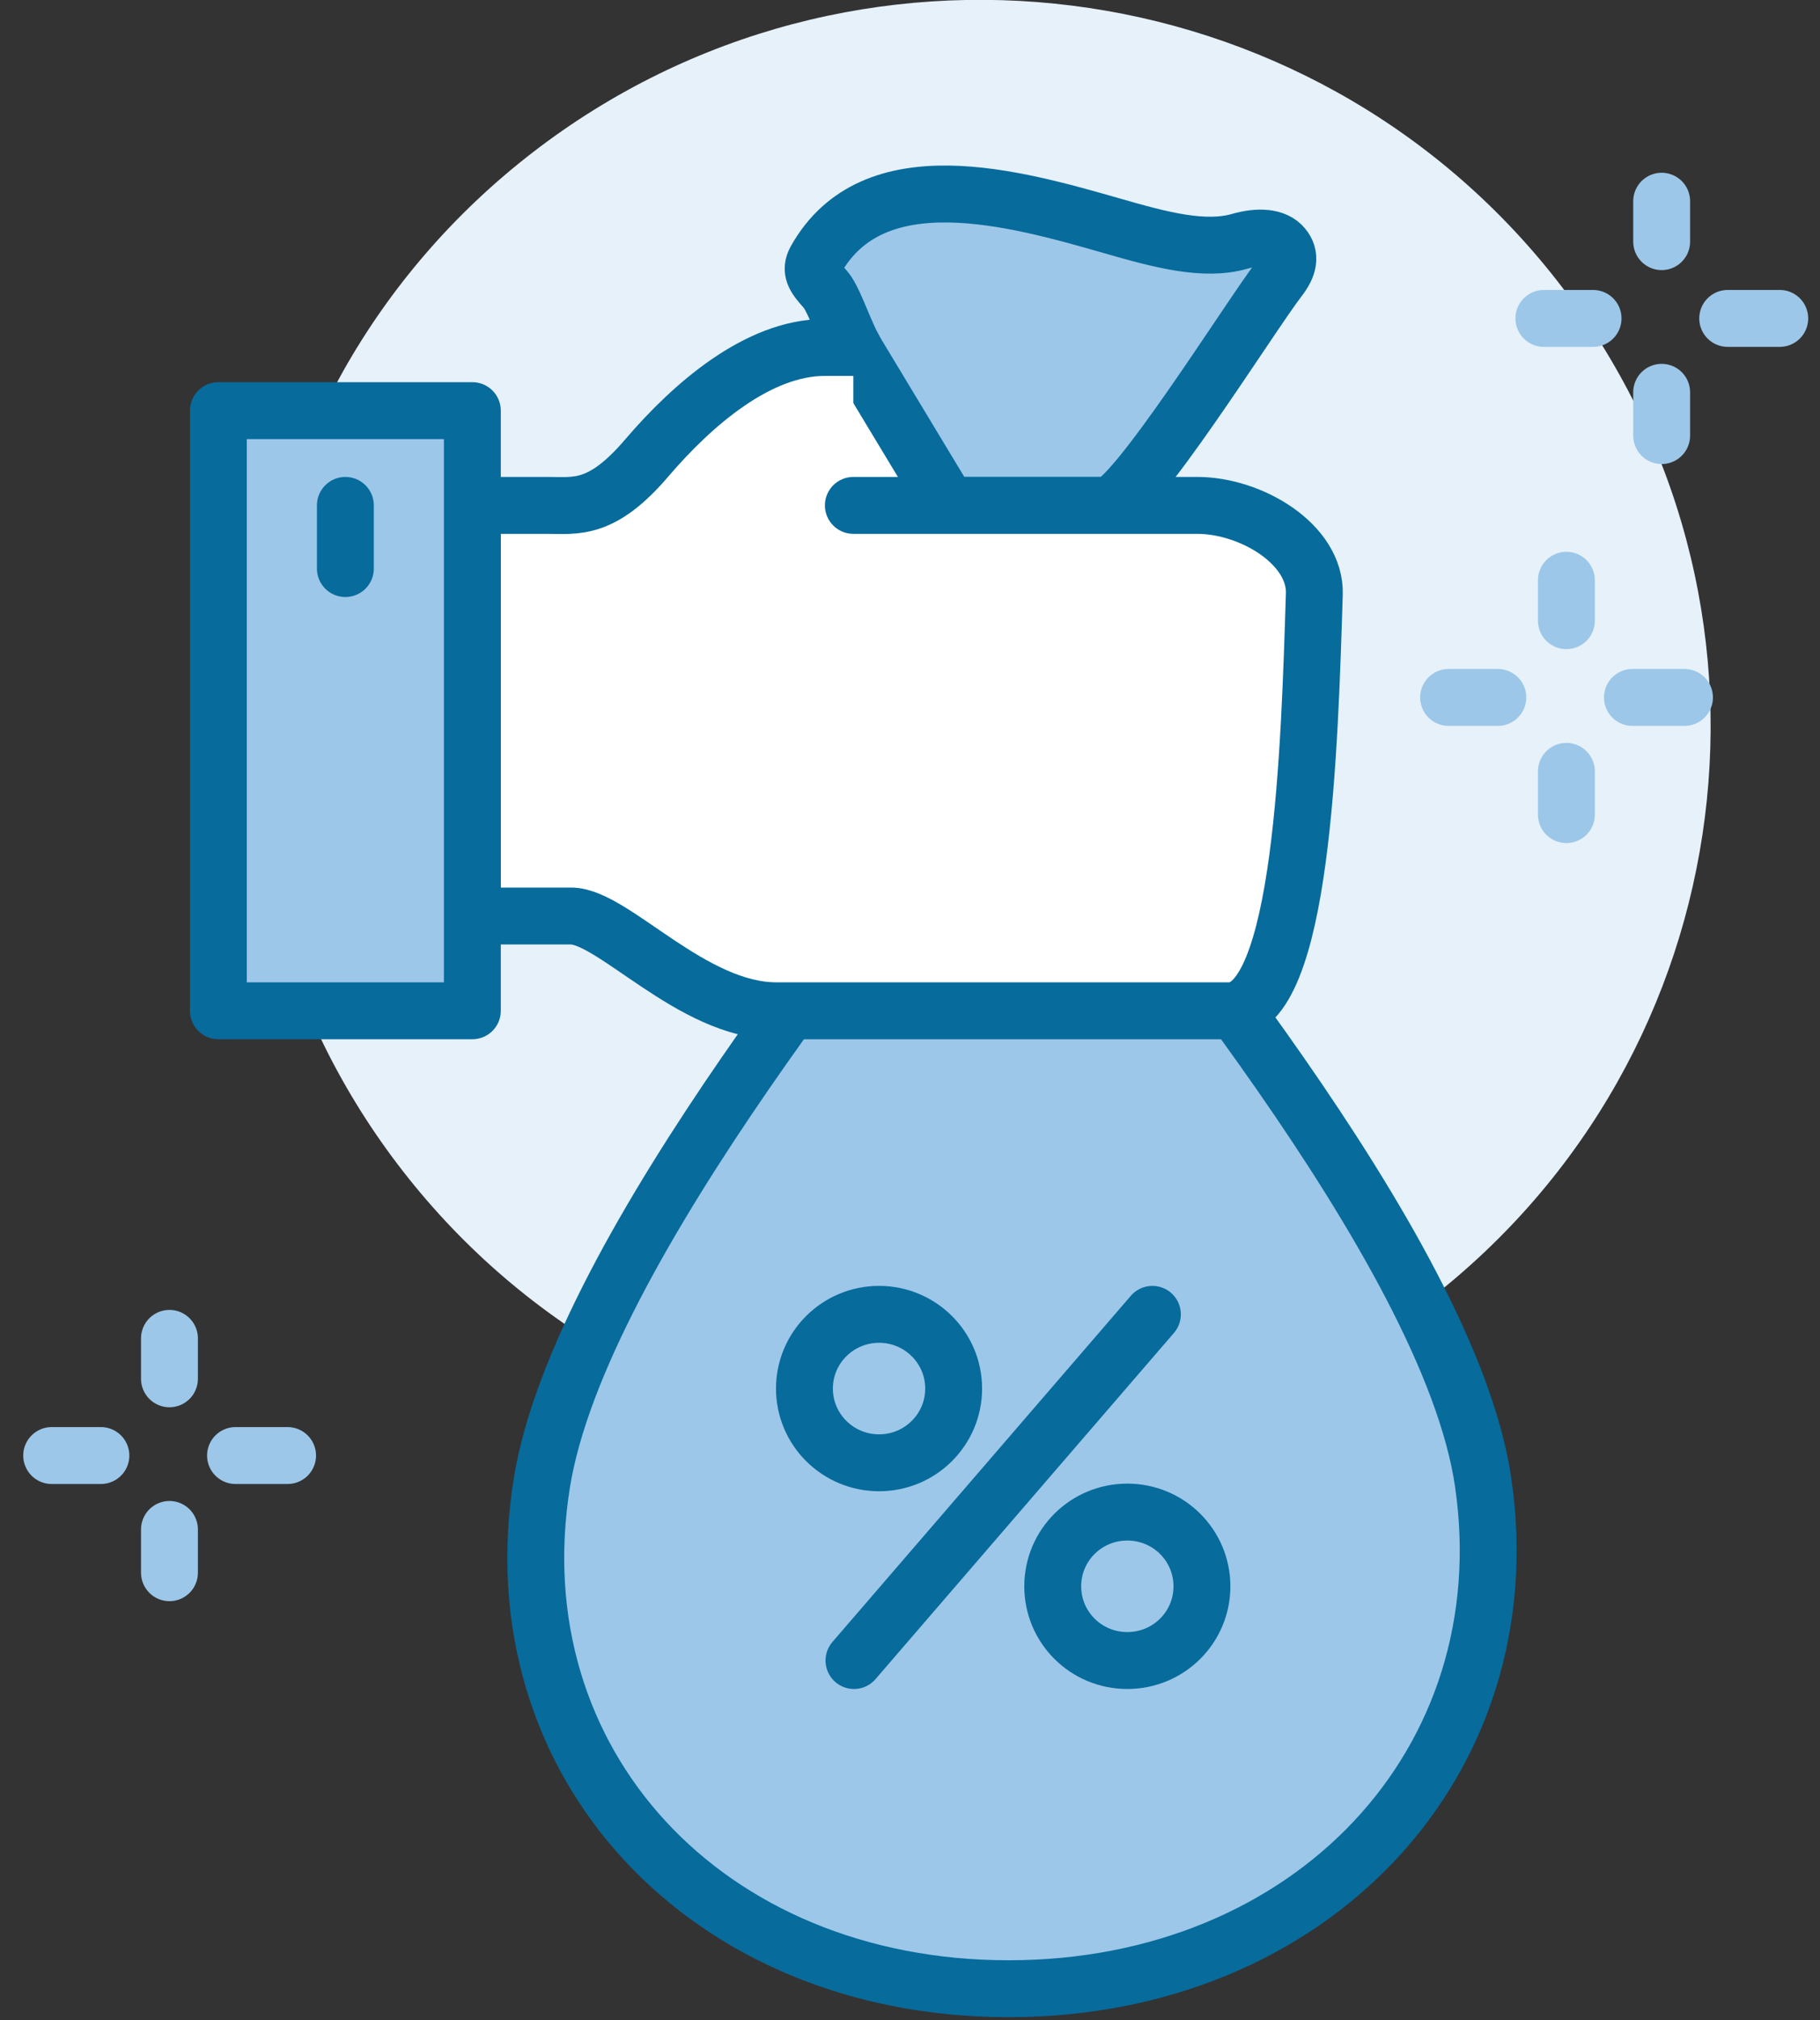
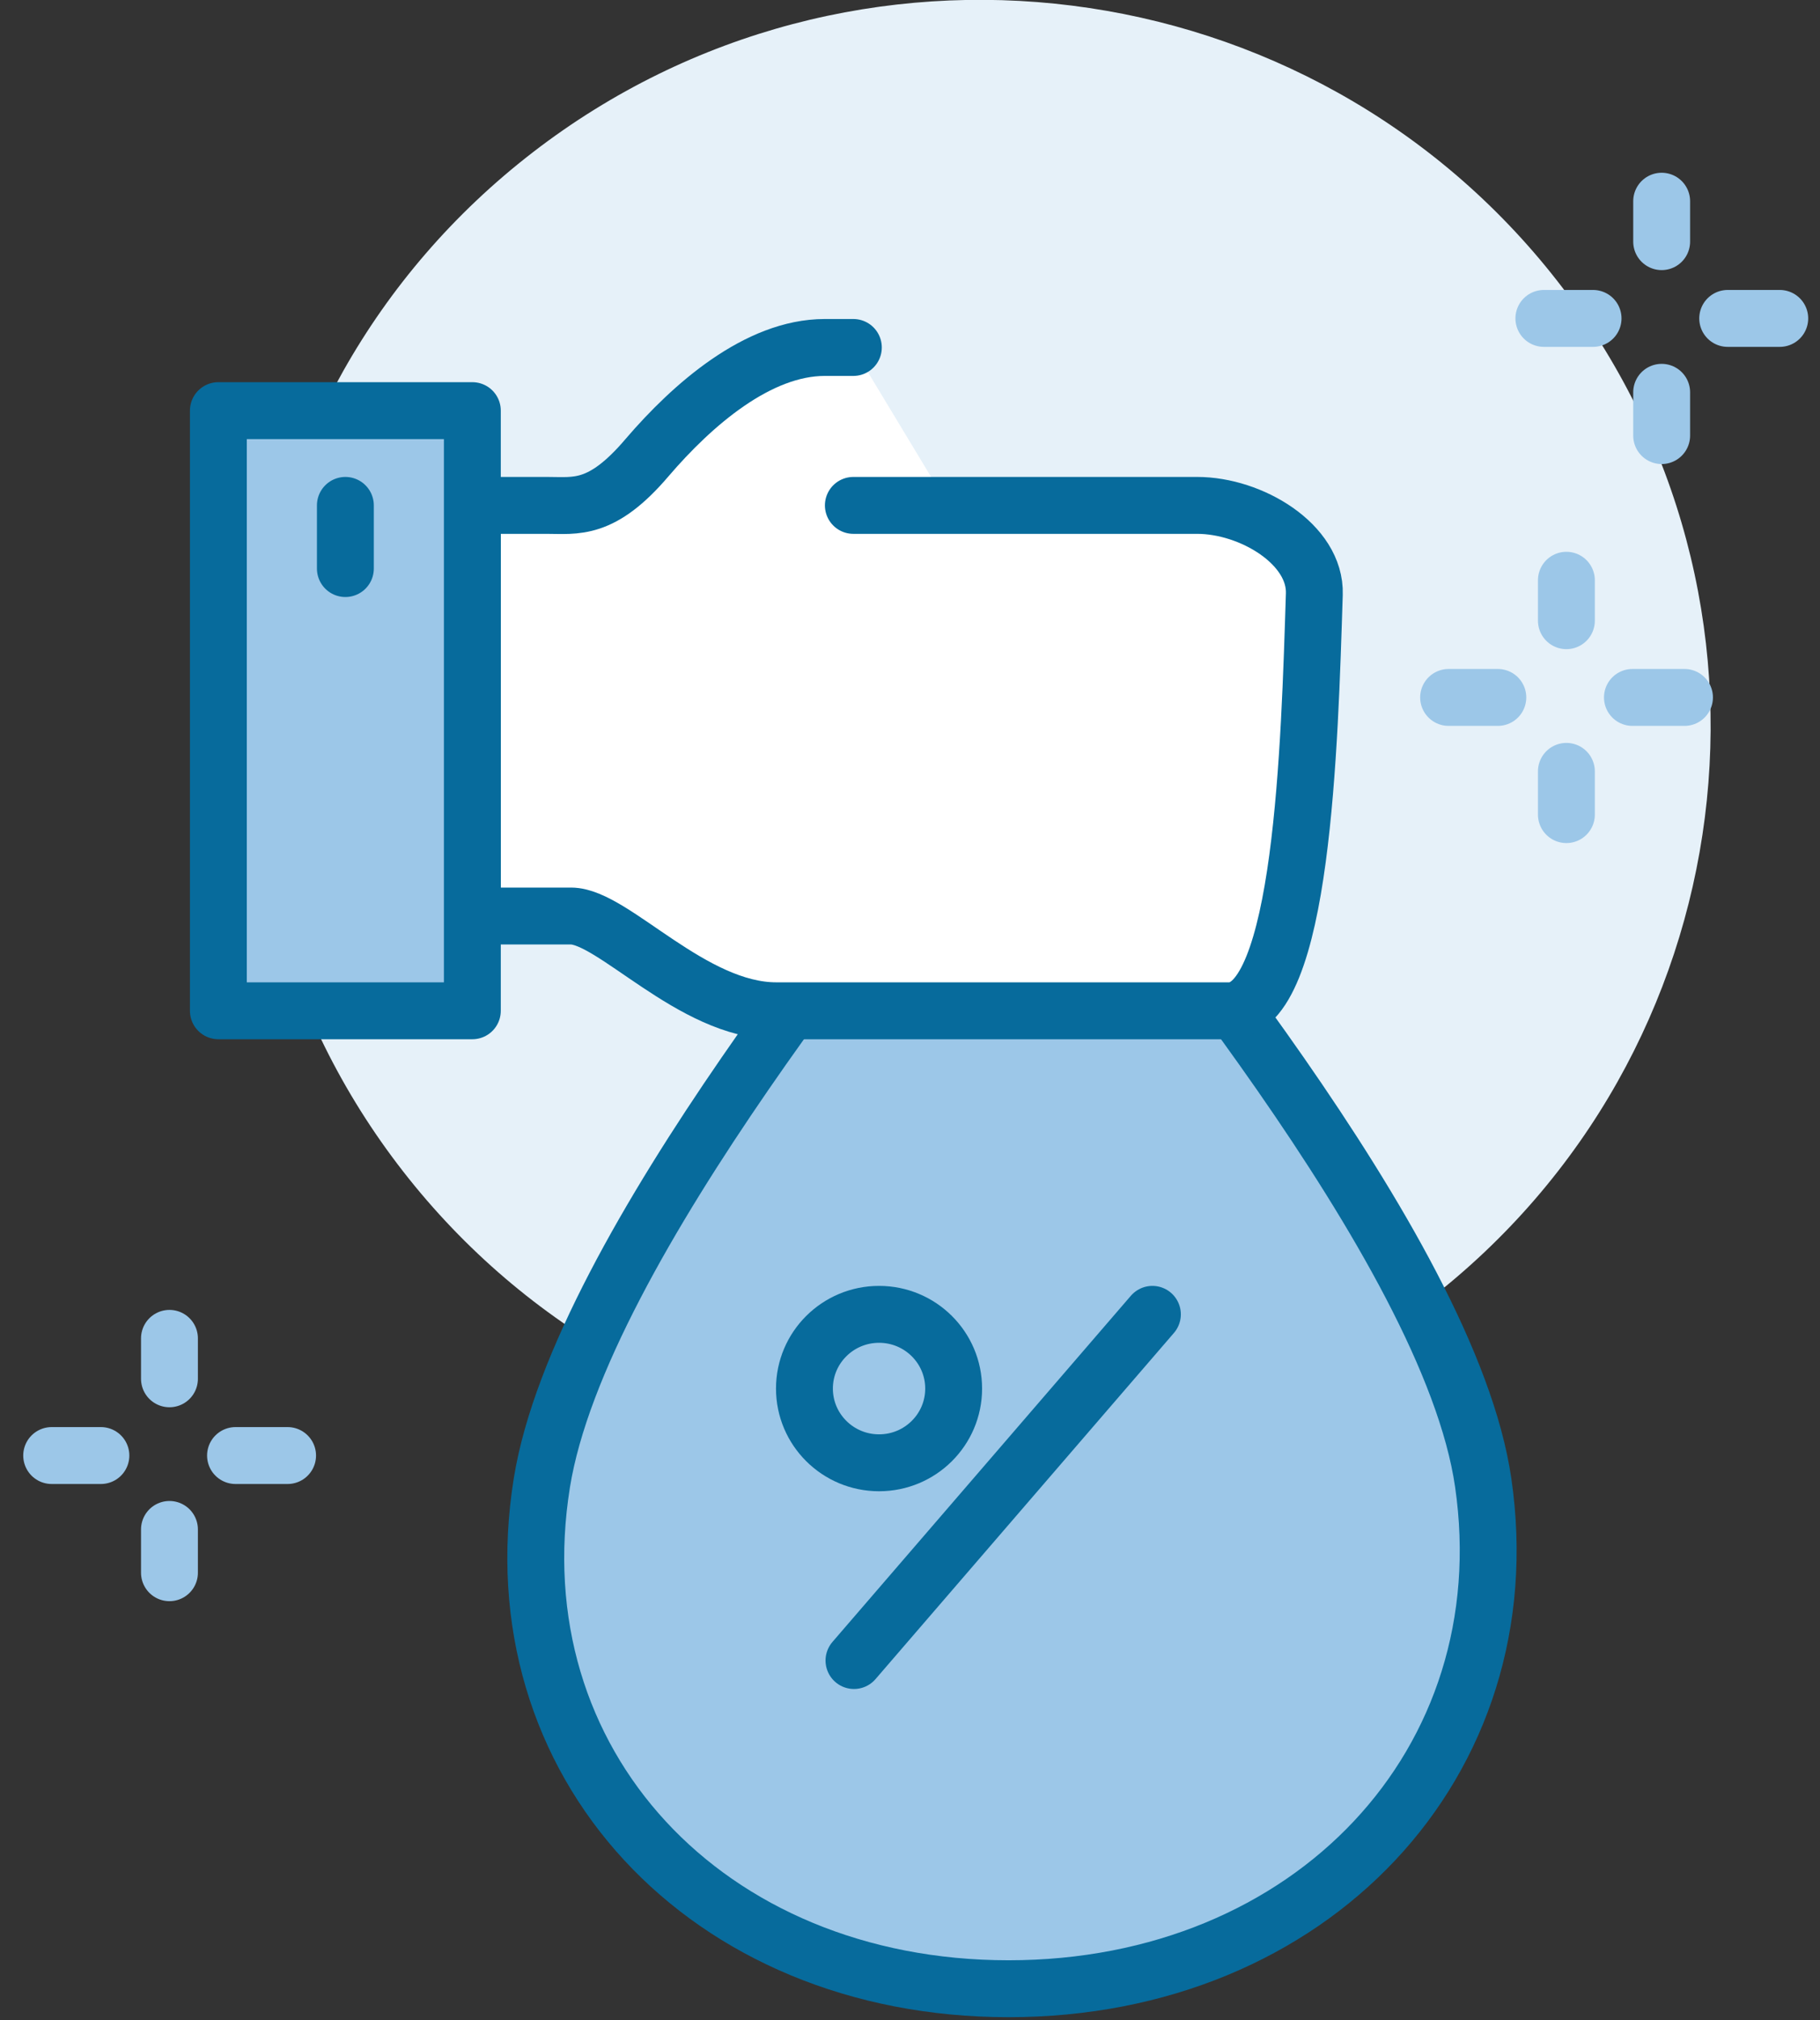
<svg xmlns="http://www.w3.org/2000/svg" width="64" height="71" viewBox="0 0 64 71" fill="none">
  <rect x="0" y="0" width="64" height="71" fill="#333333" stroke="none" />
  <g clip-path="url(#clip0)">
    <path d="M50.21 45.706C61.417 37.065 63.458 21.026 54.768 9.882C46.077 -1.261 29.947 -3.29 18.739 5.351C7.531 13.992 5.491 30.03 14.181 41.174C22.872 52.318 39.002 54.347 50.21 45.706Z" fill="#E6F1F9" />
    <path d="M52.157 52.107C50.952 43.792 39.508 30.605 36.706 26.642H34.473C31.604 30.605 20.395 43.792 19.055 52.107C17.47 61.942 24.827 69.89 35.467 69.89C46.106 69.89 53.586 61.942 52.157 52.107Z" fill="#9CC7E8" stroke="#076B9C" stroke-width="2" stroke-miterlimit="10" stroke-linejoin="round" />
    <path d="M42.087 17.761H33.346L29.996 12.211H28.991C26.647 12.211 24.347 14.209 22.751 16.085C21.154 17.961 20.25 17.761 19.234 17.761C18.218 17.761 16.61 17.761 16.61 17.761V32.192C16.61 32.192 18.609 32.192 20.082 32.192C21.556 32.192 24.336 35.522 27.295 35.522C27.295 35.522 39.709 35.522 43.226 35.522C45.805 35.522 46.05 26.153 46.207 20.88C46.263 19.126 43.985 17.761 42.087 17.761Z" fill="white" />
-     <path d="M38.939 17.761C39.821 17.761 43.952 11.134 44.968 9.813C45.325 9.358 45.392 8.992 45.124 8.67C44.845 8.326 44.253 8.292 43.594 8.481C42.355 8.836 40.837 8.437 39.106 7.937C35.657 6.949 30.688 5.539 28.679 9.147C28.489 9.502 28.623 9.724 29.003 10.146C29.304 10.479 29.538 11.267 29.996 12.211L33.346 17.761H38.939Z" fill="#9CC7E8" stroke="#076B9C" stroke-width="2" stroke-miterlimit="10" stroke-linejoin="round" />
    <path d="M30.008 17.761H42.098C43.996 17.761 46.274 19.126 46.218 20.88C46.05 26.153 45.805 35.522 43.226 35.522C39.709 35.522 27.295 35.522 27.295 35.522C24.336 35.522 21.556 32.192 20.082 32.192C18.609 32.192 16.61 32.192 16.61 32.192V17.761C16.61 17.761 18.229 17.761 19.234 17.761C20.25 17.761 21.154 17.961 22.751 16.085C24.358 14.209 26.658 12.211 29.003 12.211H30.008" fill="white" />
    <path d="M30.008 17.761H42.098C43.996 17.761 46.274 19.126 46.218 20.88C46.05 26.153 45.805 35.522 43.226 35.522C39.709 35.522 27.295 35.522 27.295 35.522C24.336 35.522 21.556 32.192 20.082 32.192C18.609 32.192 16.61 32.192 16.61 32.192V17.761C16.61 17.761 18.229 17.761 19.234 17.761C20.25 17.761 21.154 17.961 22.751 16.085C24.358 14.209 26.658 12.211 29.003 12.211H30.008" stroke="#076B9C" stroke-width="2" stroke-miterlimit="10" stroke-linecap="round" stroke-linejoin="round" />
    <path d="M16.61 14.431H7.679V35.522H16.61V14.431Z" fill="#9CC7E8" stroke="#076B9C" stroke-width="2" stroke-miterlimit="10" stroke-linejoin="round" />
    <path d="M12.145 17.761V19.981" stroke="#076B9C" stroke-width="2" stroke-miterlimit="10" stroke-linecap="round" stroke-linejoin="round" />
    <path d="M30.912 51.407C32.361 51.407 33.535 50.239 33.535 48.799C33.535 47.358 32.361 46.19 30.912 46.19C29.463 46.19 28.288 47.358 28.288 48.799C28.288 50.239 29.463 51.407 30.912 51.407Z" stroke="#076B9C" stroke-width="2" stroke-miterlimit="10" stroke-linecap="round" stroke-linejoin="round" />
-     <path d="M39.642 58.356C38.191 58.356 37.019 57.191 37.019 55.748C37.019 54.304 38.191 53.139 39.642 53.139C41.093 53.139 42.266 54.304 42.266 55.748C42.266 57.191 41.093 58.356 39.642 58.356Z" stroke="#076B9C" stroke-width="2" stroke-miterlimit="10" stroke-linecap="round" stroke-linejoin="round" />
    <path d="M30.03 58.356L40.524 46.19" stroke="#076B9C" stroke-width="2" stroke-miterlimit="10" stroke-linecap="round" stroke-linejoin="round" />
    <path d="M56.02 11.19H54.29" stroke="#9CC7E8" stroke-width="2" stroke-miterlimit="10" stroke-linecap="round" stroke-linejoin="round" />
    <path d="M62.585 11.19H60.754" stroke="#9CC7E8" stroke-width="2" stroke-miterlimit="10" stroke-linecap="round" stroke-linejoin="round" />
    <path d="M58.432 13.787V15.308" stroke="#9CC7E8" stroke-width="2" stroke-miterlimit="10" stroke-linecap="round" stroke-linejoin="round" />
    <path d="M58.432 7.071V8.492" stroke="#9CC7E8" stroke-width="2" stroke-miterlimit="10" stroke-linecap="round" stroke-linejoin="round" />
    <path d="M52.671 24.51H50.94" stroke="#9CC7E8" stroke-width="2" stroke-miterlimit="10" stroke-linecap="round" stroke-linejoin="round" />
    <path d="M59.235 24.51H57.404" stroke="#9CC7E8" stroke-width="2" stroke-miterlimit="10" stroke-linecap="round" stroke-linejoin="round" />
    <path d="M55.082 27.108V28.628" stroke="#9CC7E8" stroke-width="2" stroke-miterlimit="10" stroke-linecap="round" stroke-linejoin="round" />
    <path d="M55.082 20.392V21.813" stroke="#9CC7E8" stroke-width="2" stroke-miterlimit="10" stroke-linecap="round" stroke-linejoin="round" />
    <path d="M3.548 51.152H1.817" stroke="#9CC7E8" stroke-width="2" stroke-miterlimit="10" stroke-linecap="round" stroke-linejoin="round" />
    <path d="M10.113 51.152H8.282" stroke="#9CC7E8" stroke-width="2" stroke-miterlimit="10" stroke-linecap="round" stroke-linejoin="round" />
    <path d="M5.959 53.749V55.27" stroke="#9CC7E8" stroke-width="2" stroke-miterlimit="10" stroke-linecap="round" stroke-linejoin="round" />
    <path d="M5.959 47.034V48.455" stroke="#9CC7E8" stroke-width="2" stroke-miterlimit="10" stroke-linecap="round" stroke-linejoin="round" />
  </g>
  <defs>
    <clipPath id="clip0">
      <rect width="63" height="71" fill="white" transform="translate(0.701)" />
    </clipPath>
  </defs>
</svg>